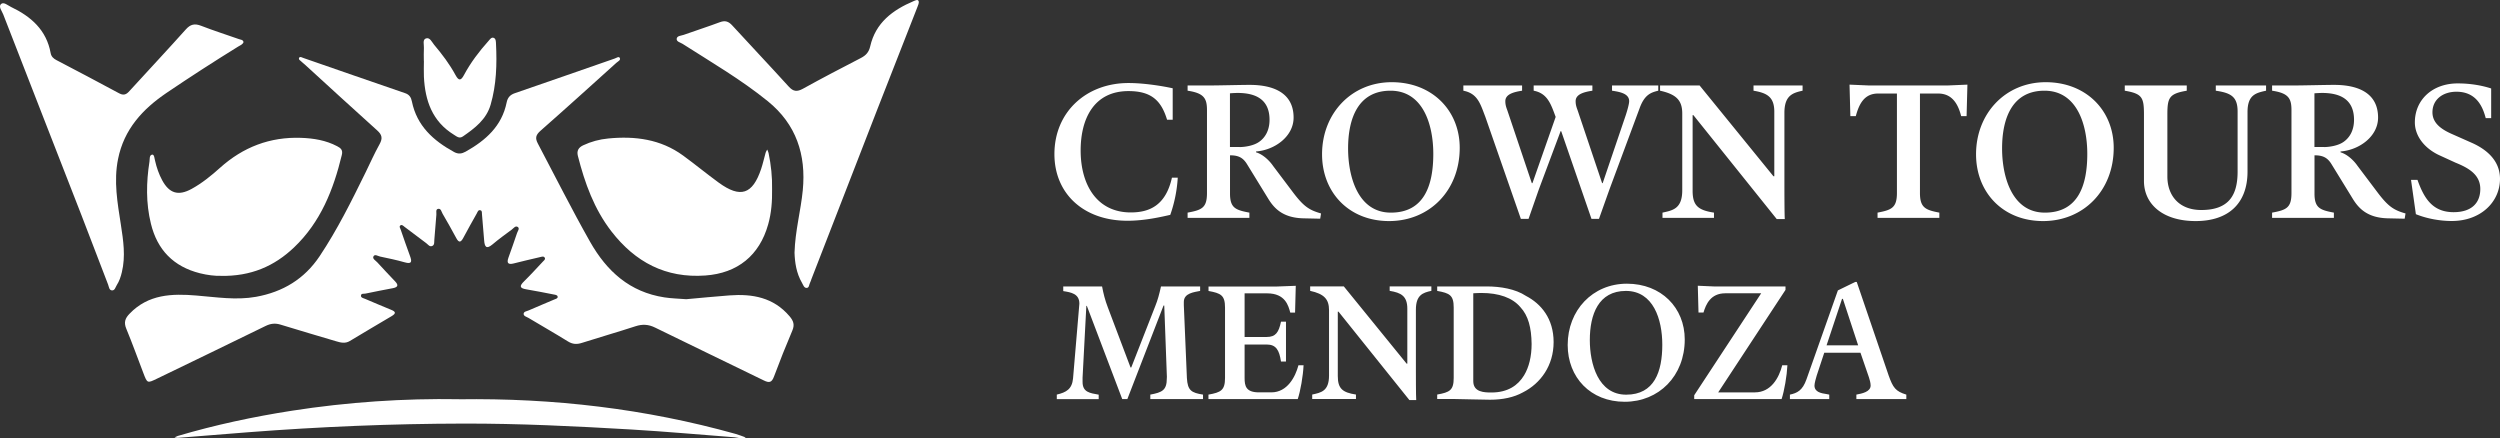
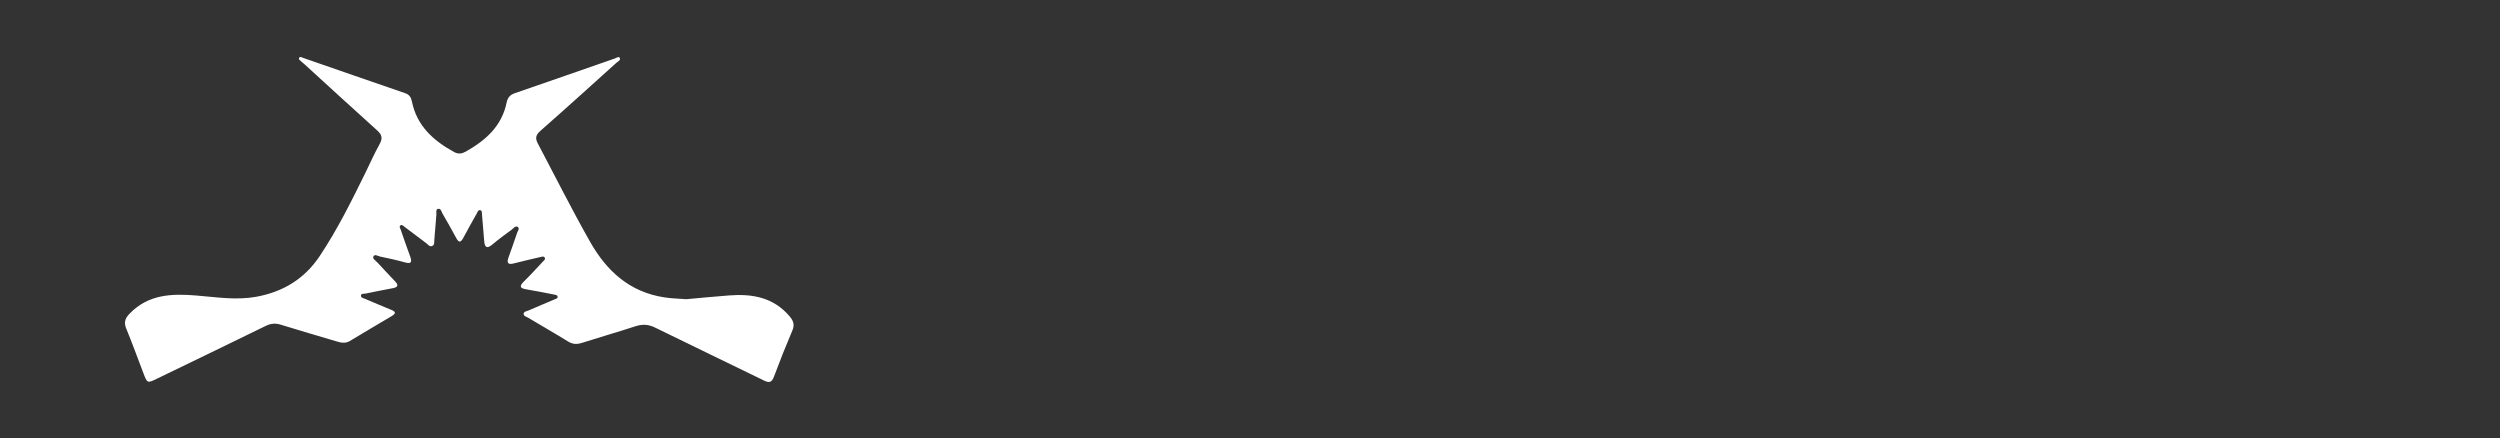
<svg xmlns="http://www.w3.org/2000/svg" id="Capa_1" data-name="Capa 1" viewBox="0 0 390.83 68.52">
  <rect x="0" y="0" width="390.83" height="68.52" fill="#333333" stroke="none" />
  <defs>
    <style>.cls-1{fill:#fff;stroke-width:0}</style>
  </defs>
-   <path class="cls-1" d="M164.84 24.09c0-6.59 4.99-11.11 11.58-11.11 2.27 0 5.02.41 6.91.82v4.92h-.88c-.92-3.06-2.52-4.48-6.03-4.48-5.36 0-7.48 4.26-7.48 9.28 0 5.4 2.56 9.69 7.83 9.69 2.87 0 5.46-1.04 6.44-5.43h.91a21.21 21.21 0 0 1-1.17 5.81c-1.42.32-3.98.92-6.69.92-6.88 0-11.42-4.26-11.42-10.41zM198.19 30.94l-3.22-5.24c-.66-1.1-1.42-1.42-2.68-1.42v5.96c0 2.27.85 2.59 3.03 3v.82h-9.66v-.82c2.24-.41 3.03-.76 3.03-3.06V17.21c0-1.83-.47-2.65-3.03-3.03v-.82h3.63c1.29 0 4.73-.09 6.09-.09 3.75 0 6.85 1.29 6.85 5.11 0 2.97-2.97 5.08-5.87 5.3v.13c1.17.35 2.18 1.42 2.65 2.11l3 3.98c1.77 2.37 2.62 2.93 4.51 3.47l-.13.82-2.68-.06c-3.28-.09-4.61-1.67-5.52-3.19zm-4.39-7.95c.73 0 2.21-.19 3.09-.85.88-.63 1.58-1.74 1.58-3.41 0-3.34-2.37-4.2-4.99-4.2-.32 0-.88.03-1.2.06v8.39h1.52zM206.68 24.12c0-6.37 4.58-11.27 10.89-11.27s10.63 4.42 10.63 10.26c0 6.72-4.76 11.45-11.04 11.45s-10.48-4.48-10.48-10.44zm17.39-.06c0-4.64-1.64-9.88-6.69-9.88s-6.63 4.32-6.63 9.03c0 4.35 1.51 10.03 6.69 10.03s6.63-4.23 6.63-9.18zM244.04 20.52l-.06-.03-3.41 9.12-1.61 4.61h-1.2l-5.55-15.94c-.79-2.05-1.2-3.66-3.44-4.1v-.82h9.18v.82c-1.2.19-2.62.5-2.62 1.64 0 .6.16 1.01.32 1.45l3.82 11.36h.1l3.63-10.35c-.73-1.96-1.26-3.69-3.44-4.1v-.82h9.18v.82c-1.2.19-2.62.5-2.62 1.64 0 .6.16 1.01.32 1.45l3.82 11.36h.09l3.6-10.6c.19-.57.54-1.74.54-2.21 0-1.17-1.39-1.45-2.68-1.64v-.82h7.23v.82c-1.14.28-2.15.6-2.93 2.78l-4.7 12.65-1.64 4.61h-1.17l-4.73-13.7h-.03zM264.74 18h-.13v11.83c0 2.3.85 3.03 3.34 3.41v.82h-8.05v-.82c1.61-.35 3.09-.6 3.09-3.5V17.75c0-2.02-.88-3-3.47-3.57v-.82h6.18l11.55 14.2h.13v-10.1c0-2.33-1.17-2.93-3.25-3.28v-.82h7.67v.82c-1.61.35-2.84.79-2.84 3.47v11.33c0 .16 0 4.51.06 5.27h-1.26L264.73 18h.01zM293.52 33.24c2.15-.41 3.03-.73 3.03-3.06V14.62h-2.93c-2.15 0-2.97 1.58-3.5 3.53h-.85l-.13-4.92 3 .13h12.37l3.06-.13-.13 4.92h-.85c-.69-2.75-2.05-3.53-3.63-3.53h-2.81v15.56c0 2.3.88 2.65 3.03 3.06v.82h-9.66v-.82zM308.92 24.12c0-6.37 4.58-11.27 10.89-11.27s10.63 4.42 10.63 10.26c0 6.72-4.76 11.45-11.04 11.45s-10.48-4.48-10.48-10.44zm17.39-.06c0-4.64-1.64-9.88-6.69-9.88s-6.63 4.32-6.63 9.03c0 4.35 1.51 10.03 6.69 10.03s6.63-4.23 6.63-9.18zM335.17 28.28V17.9c0-2.68-.28-3.25-3-3.72v-.82h9.69v.82c-2.71.47-3.03 1.04-3.03 3.72v9.69c0 2.93 1.77 5.24 5.3 5.24 4.36 0 5.68-2.37 5.68-6v-9.4c0-2.34-1.07-2.9-3.41-3.25v-.82h7.86v.82c-1.61.35-2.9.66-2.9 3.34v9.31c0 4.99-3 7.73-8.11 7.73s-8.08-2.62-8.08-6.28zM367.73 30.94l-3.22-5.24c-.66-1.1-1.42-1.42-2.68-1.42v5.96c0 2.27.85 2.59 3.03 3v.82h-9.66v-.82c2.24-.41 3.03-.76 3.03-3.06V17.21c0-1.83-.47-2.65-3.03-3.03v-.82h3.63c1.29 0 4.73-.09 6.09-.09 3.76 0 6.85 1.29 6.85 5.11 0 2.97-2.97 5.08-5.87 5.3v.13c1.17.35 2.18 1.42 2.65 2.11l3 3.98c1.77 2.37 2.62 2.93 4.51 3.47l-.13.82-2.68-.06c-3.28-.09-4.61-1.67-5.52-3.19zm-4.39-7.95c.73 0 2.21-.19 3.09-.85.88-.63 1.58-1.74 1.58-3.41 0-3.34-2.37-4.2-4.99-4.2-.32 0-.88.03-1.2.06v8.39h1.52zM377.68 33.49l-.76-5.37h1.01c1.01 2.84 2.33 5.05 5.65 5.05 2.75 0 4.17-1.39 4.17-3.63s-1.83-3.28-3.85-4.1l-2.4-1.1c-2.24-.98-3.98-2.9-3.98-5.21 0-3.53 2.75-6.09 6.69-6.09 2.11 0 3.88.35 5.24.79v4.64h-.85c-.44-1.67-1.39-4.13-4.58-4.13-2.11 0-3.75 1.2-3.75 3.22 0 1.61 1.26 2.59 2.93 3.34l3.34 1.48c2.49 1.14 4.29 2.93 4.29 5.58 0 3.6-3 6.59-7.54 6.59-1.8 0-3.85-.35-5.62-1.07h.01z" />
  <g>
-     <path class="cls-1" d="M165.2 61.69c1.5-.35 2.39-.86 2.55-2.52l.99-11.7c0-1.56-1.31-1.77-2.52-1.96v-.73h6.07c.21 1.13.46 2.12.91 3.3l3.54 9.37h.11l3.76-9.61c.38-.94.62-1.83.89-3.06h6.12v.7c-.89.19-2.55.32-2.55 1.72v.51l.48 11.38c.11 1.96.7 2.31 2.52 2.6v.7h-8.24v-.7c1.85-.35 2.58-.67 2.58-2.55 0-.19.03-.32 0-.51l-.4-10.87h-.11l-5.66 14.63h-.8l-5.53-14.57h-.08l-.59 11.22v.67c0 1.61 1.13 1.74 2.52 1.99v.7h-6.55v-.7zM188.93 61.69c1.93-.35 2.58-.67 2.58-2.6v-11c0-1.93-.64-2.25-2.58-2.6v-.7h10.74l2.9-.11-.11 4.19h-.75c-.29-1.05-.75-3.01-3.62-3.01h-3.52v6.82h3.46c1.4 0 1.88-.72 2.23-2.39h.78v6.23h-.78c-.27-1.8-.78-2.66-2.23-2.66h-3.46v5.23c0 1.26.21 2.25 2.25 2.25h1.93c2.5 0 3.76-2.42 4.24-4.24h.8c-.08 1.69-.48 4-.91 5.29h-13.96v-.7h.01zM209.25 48.72h-.11v10.06c0 1.96.72 2.58 2.84 2.9v.7h-6.84v-.7c1.37-.3 2.63-.51 2.63-2.98V48.5c0-1.72-.75-2.55-2.95-3.03v-.7h5.26l9.82 12.08h.11v-8.59c0-1.99-.99-2.5-2.76-2.79v-.7h6.52v.7c-1.37.29-2.42.67-2.42 2.95v9.64c0 .13 0 3.84.05 4.48h-1.07l-11.08-13.82zM227.44 62.38h-2.76v-.7c1.96-.35 2.58-.67 2.58-2.6v-11c0-1.93-.62-2.25-2.58-2.6v-.7h7.76c2.09 0 4.46.38 6.12 1.48 2.36 1.23 4.32 3.54 4.32 7.22s-2.04 6.47-4.8 7.86c-1.4.78-3.17 1.15-5.15 1.15-1.15 0-4.72-.11-5.48-.11h-.01zm10.82-3.7c.78-1.29 1.18-2.98 1.18-4.91-.03-2.52-.51-4.43-1.77-5.77-1.23-1.45-3.33-2.2-6.09-2.2-.43 0-.94.03-1.26.05v13.74c0 1.74 1.74 1.77 2.84 1.77 2.58 0 4.16-1.13 5.1-2.68zM245.08 53.93c0-5.42 3.89-9.58 9.26-9.58s9.04 3.76 9.04 8.72c0 5.72-4.05 9.74-9.39 9.74s-8.91-3.81-8.91-8.88zm14.79-.05c0-3.95-1.4-8.4-5.69-8.4s-5.64 3.68-5.64 7.68c0 3.7 1.29 8.54 5.69 8.54s5.64-3.6 5.64-7.81zM264.86 61.79l10.47-15.94h-5.61c-2.31 0-3.03 1.74-3.41 3.01h-.78l-.11-4.19 2.52.11h11.19v.54l-10.52 16.02h5.74c2.5 0 3.76-2.25 4.27-4.24h.81c-.08 1.64-.48 4-.91 5.29h-13.66v-.59zM279.83 61.69c1.1-.24 1.96-.62 2.58-2.39l4.91-13.9 2.71-1.32h.24l4.99 14.63c.67 1.88 1.07 2.47 2.76 2.98v.7h-7.81v-.7c.86-.16 2.23-.43 2.23-1.42 0-.43-.16-.94-.27-1.29l-1.32-3.84h-5.66l-1.18 3.57c-.11.35-.35 1.21-.35 1.56 0 1.02 1.02 1.21 1.91 1.34l.4.08v.7h-6.15v-.7h.01zm10.66-7.7-2.39-7.27h-.13l-2.42 7.27h4.94z" />
-   </g>
+     </g>
  <g>
    <path class="cls-1" d="M107.33 46.77c2.23-.2 4.46-.42 6.7-.59 3.6-.27 6.9.31 9.41 3.27.61.72.81 1.32.43 2.22-1.01 2.38-1.97 4.78-2.87 7.2-.35.93-.73 1.03-1.6.6-5.65-2.77-11.33-5.47-16.97-8.25-1.05-.52-1.98-.57-3.07-.22-2.78.91-5.6 1.71-8.38 2.6-.8.26-1.46.23-2.2-.23-2.03-1.26-4.11-2.44-6.16-3.67-.28-.17-.75-.26-.76-.62 0-.39.49-.42.78-.55 1.34-.59 2.69-1.14 4.04-1.72.2-.09.54-.14.5-.43-.04-.27-.36-.29-.6-.34-1.44-.28-2.87-.57-4.31-.81-1.08-.18-1.06-.54-.35-1.24 1.01-.99 1.96-2.04 2.93-3.07.16-.17.44-.36.33-.6-.16-.33-.51-.18-.77-.12-1.38.32-2.75.64-4.12.99-.85.21-1.1-.07-.81-.89.46-1.29.92-2.57 1.35-3.86.1-.31.44-.71.14-.94-.38-.29-.68.19-.97.4-1.02.75-2.05 1.5-3.02 2.32-.96.8-1.21.35-1.29-.62-.1-1.36-.22-2.72-.34-4.08-.02-.23.04-.56-.22-.64-.38-.13-.47.27-.6.5-.72 1.27-1.43 2.55-2.12 3.84-.37.68-.67.76-1.07.02-.69-1.29-1.41-2.56-2.15-3.83-.18-.3-.24-.88-.74-.75-.36.1-.2.59-.23.91-.12 1.31-.21 2.62-.32 3.93-.03.33.05.75-.28.93-.44.24-.7-.21-.99-.42-1.14-.84-2.26-1.71-3.39-2.55-.18-.14-.4-.39-.63-.23-.26.18-.04.45.03.66.48 1.38.95 2.77 1.46 4.14.32.87.29 1.3-.83.98-1.26-.36-2.55-.63-3.84-.9-.34-.07-.84-.44-1.05-.02-.18.37.34.64.6.92.92 1.01 1.86 2 2.8 2.99.57.6.4.9-.35 1.05-1.44.27-2.87.55-4.3.85-.25.05-.68-.07-.7.32-.02.33.38.39.64.5 1.35.57 2.69 1.15 4.05 1.7.7.28.88.54.11 1-2.19 1.28-4.36 2.59-6.54 3.89-.7.42-1.39.27-2.11.05-2.89-.87-5.8-1.7-8.69-2.6-.86-.27-1.57-.19-2.37.2-5.65 2.77-11.32 5.5-16.98 8.24-1.51.73-1.51.74-2.12-.86-.89-2.32-1.73-4.66-2.68-6.96-.4-.97-.19-1.61.51-2.33 2.93-3.06 6.63-3.17 10.46-2.85 3.1.25 6.19.76 9.32.2 4.2-.76 7.55-2.78 9.94-6.35 2.77-4.15 4.98-8.61 7.17-13.07.73-1.49 1.4-3.01 2.21-4.46.49-.89.38-1.45-.38-2.13-3.81-3.42-7.58-6.89-11.36-10.34-.14-.13-.31-.24-.44-.38-.18-.2-.58-.35-.39-.66.13-.22.44-.02.67.06 5.3 1.84 10.59 3.68 15.9 5.5.65.22.92.67 1.04 1.28.78 3.83 3.36 6.14 6.61 7.92.65.35 1.19.27 1.79-.06 3.12-1.75 5.67-3.98 6.42-7.71.15-.74.54-1.18 1.27-1.43 5.21-1.79 10.41-3.61 15.62-5.42.26-.09.64-.38.79-.1.19.36-.29.55-.52.76-3.95 3.56-7.89 7.13-11.88 10.64-.72.64-.86 1.13-.41 1.98 2.71 5.13 5.31 10.32 8.17 15.37 2.62 4.62 6.21 7.86 11.62 8.69 1.15.18 2.33.19 3.5.29h-.04z" />
-     <path class="cls-1" d="M120.7 29.58c.03 1.86-.1 3.7-.61 5.5-1.36 4.86-4.79 7.63-9.82 7.99-6.19.45-10.97-2.1-14.68-6.89-2.71-3.5-4.17-7.57-5.25-11.81-.2-.79.09-1.3.82-1.65 1.25-.59 2.56-.94 3.93-1.07 4.19-.41 8.19.11 11.69 2.66 1.89 1.38 3.7 2.87 5.59 4.25 3.39 2.46 5.28 1.84 6.62-2.15.28-.83.46-1.69.7-2.53.05-.18.16-.33.25-.5.07.18.17.35.21.54.39 1.87.59 3.75.55 5.66zM34.47 43.12c-.81.03-2.02-.1-3.21-.4-4.13-1.04-6.67-3.65-7.67-7.76-.79-3.22-.73-6.47-.22-9.71.06-.38-.06-1.03.45-1.08.29-.02.34.63.43.99.24 1.05.59 2.06 1.1 3.01 1.11 2.06 2.52 2.5 4.59 1.37 1.63-.89 3.08-2.07 4.45-3.3 3.62-3.25 7.82-4.86 12.68-4.69 1.96.07 3.88.38 5.64 1.31.56.29.92.59.73 1.36-1.31 5.43-3.31 10.5-7.47 14.46-3.1 2.95-6.76 4.54-11.49 4.45h-.01z" />
-     <path class="cls-1" d="M38.08 6.56c-.14.42-.55.53-.86.73-3.77 2.33-7.5 4.74-11.18 7.23-3.76 2.55-6.65 5.7-7.58 10.32-.71 3.48-.09 6.89.44 10.31.38 2.46.75 4.92.15 7.4-.17.72-.4 1.41-.8 2.03-.2.32-.3.85-.74.82-.45-.02-.48-.56-.61-.91-1.39-3.59-2.75-7.19-4.14-10.78C8.68 23.22 4.57 12.73.5 2.24.3 1.72-.27 1.05.15.64c.42-.4 1.06.2 1.56.44 3.13 1.49 5.56 3.61 6.21 7.23.1.54.44.84.89 1.08 3.28 1.73 6.57 3.43 9.82 5.2.92.5 1.32-.04 1.82-.59 2.86-3.13 5.76-6.23 8.59-9.39.73-.82 1.39-.97 2.4-.58 1.95.76 3.95 1.39 5.93 2.09.25.09.61.07.7.45h.01zM124.21 39.49c.1-3.42.98-6.54 1.29-9.74.54-5.56-1.02-10.32-5.46-13.92-4.18-3.39-8.82-6.09-13.34-8.98-.35-.22-.98-.33-.91-.81.07-.46.7-.45 1.09-.59 1.88-.67 3.79-1.28 5.66-1.98.81-.3 1.34-.14 1.92.49 2.93 3.2 5.92 6.35 8.83 9.56.73.81 1.31.86 2.24.35 2.98-1.65 6.01-3.23 9.05-4.8.79-.41 1.25-.9 1.46-1.82.84-3.7 3.52-5.69 6.8-7.08.25-.1.65-.32.77 0 .1.26-.08.65-.2.96-2.07 5.31-4.17 10.62-6.24 15.93-3.45 8.86-6.88 17.72-10.32 26.58-.07.18-.11.38-.21.55-.16.29-.13.8-.51.82-.44.03-.56-.47-.75-.79-.89-1.52-1.12-3.2-1.17-4.73zM71.73 62.42c14.84-.21 29.17 1.48 43.22 5.4.56.15 1.09.38 1.64.57-.6.29-1.19.02-1.78-.03-5.39-.41-10.78-.9-16.19-1.22-8.71-.51-17.43-.94-26.16-.92-11.21.02-22.42.49-33.6 1.35-3.69.28-7.38.59-11.07.88-.17.01-.34-.04-.51-.06.17-.08.34-.18.52-.24 5.85-1.73 11.81-3 17.83-3.94 8.74-1.36 17.53-1.94 26.11-1.8zM66.26 9.52c0-.68-.03-1.36.01-2.04.03-.51-.24-1.27.31-1.47.63-.22.93.56 1.28.98 1.26 1.49 2.43 3.04 3.36 4.76.51.94.85.85 1.32-.03 1.04-1.94 2.36-3.68 3.83-5.32.22-.24.45-.63.82-.48.34.14.33.57.35.9.16 3.22.07 6.43-.84 9.55-.67 2.31-2.46 3.66-4.32 4.95-.59.41-.99 0-1.44-.27-3.37-2.08-4.49-5.33-4.67-9.06-.04-.83 0-1.65 0-2.48h-.01z" />
  </g>
</svg>